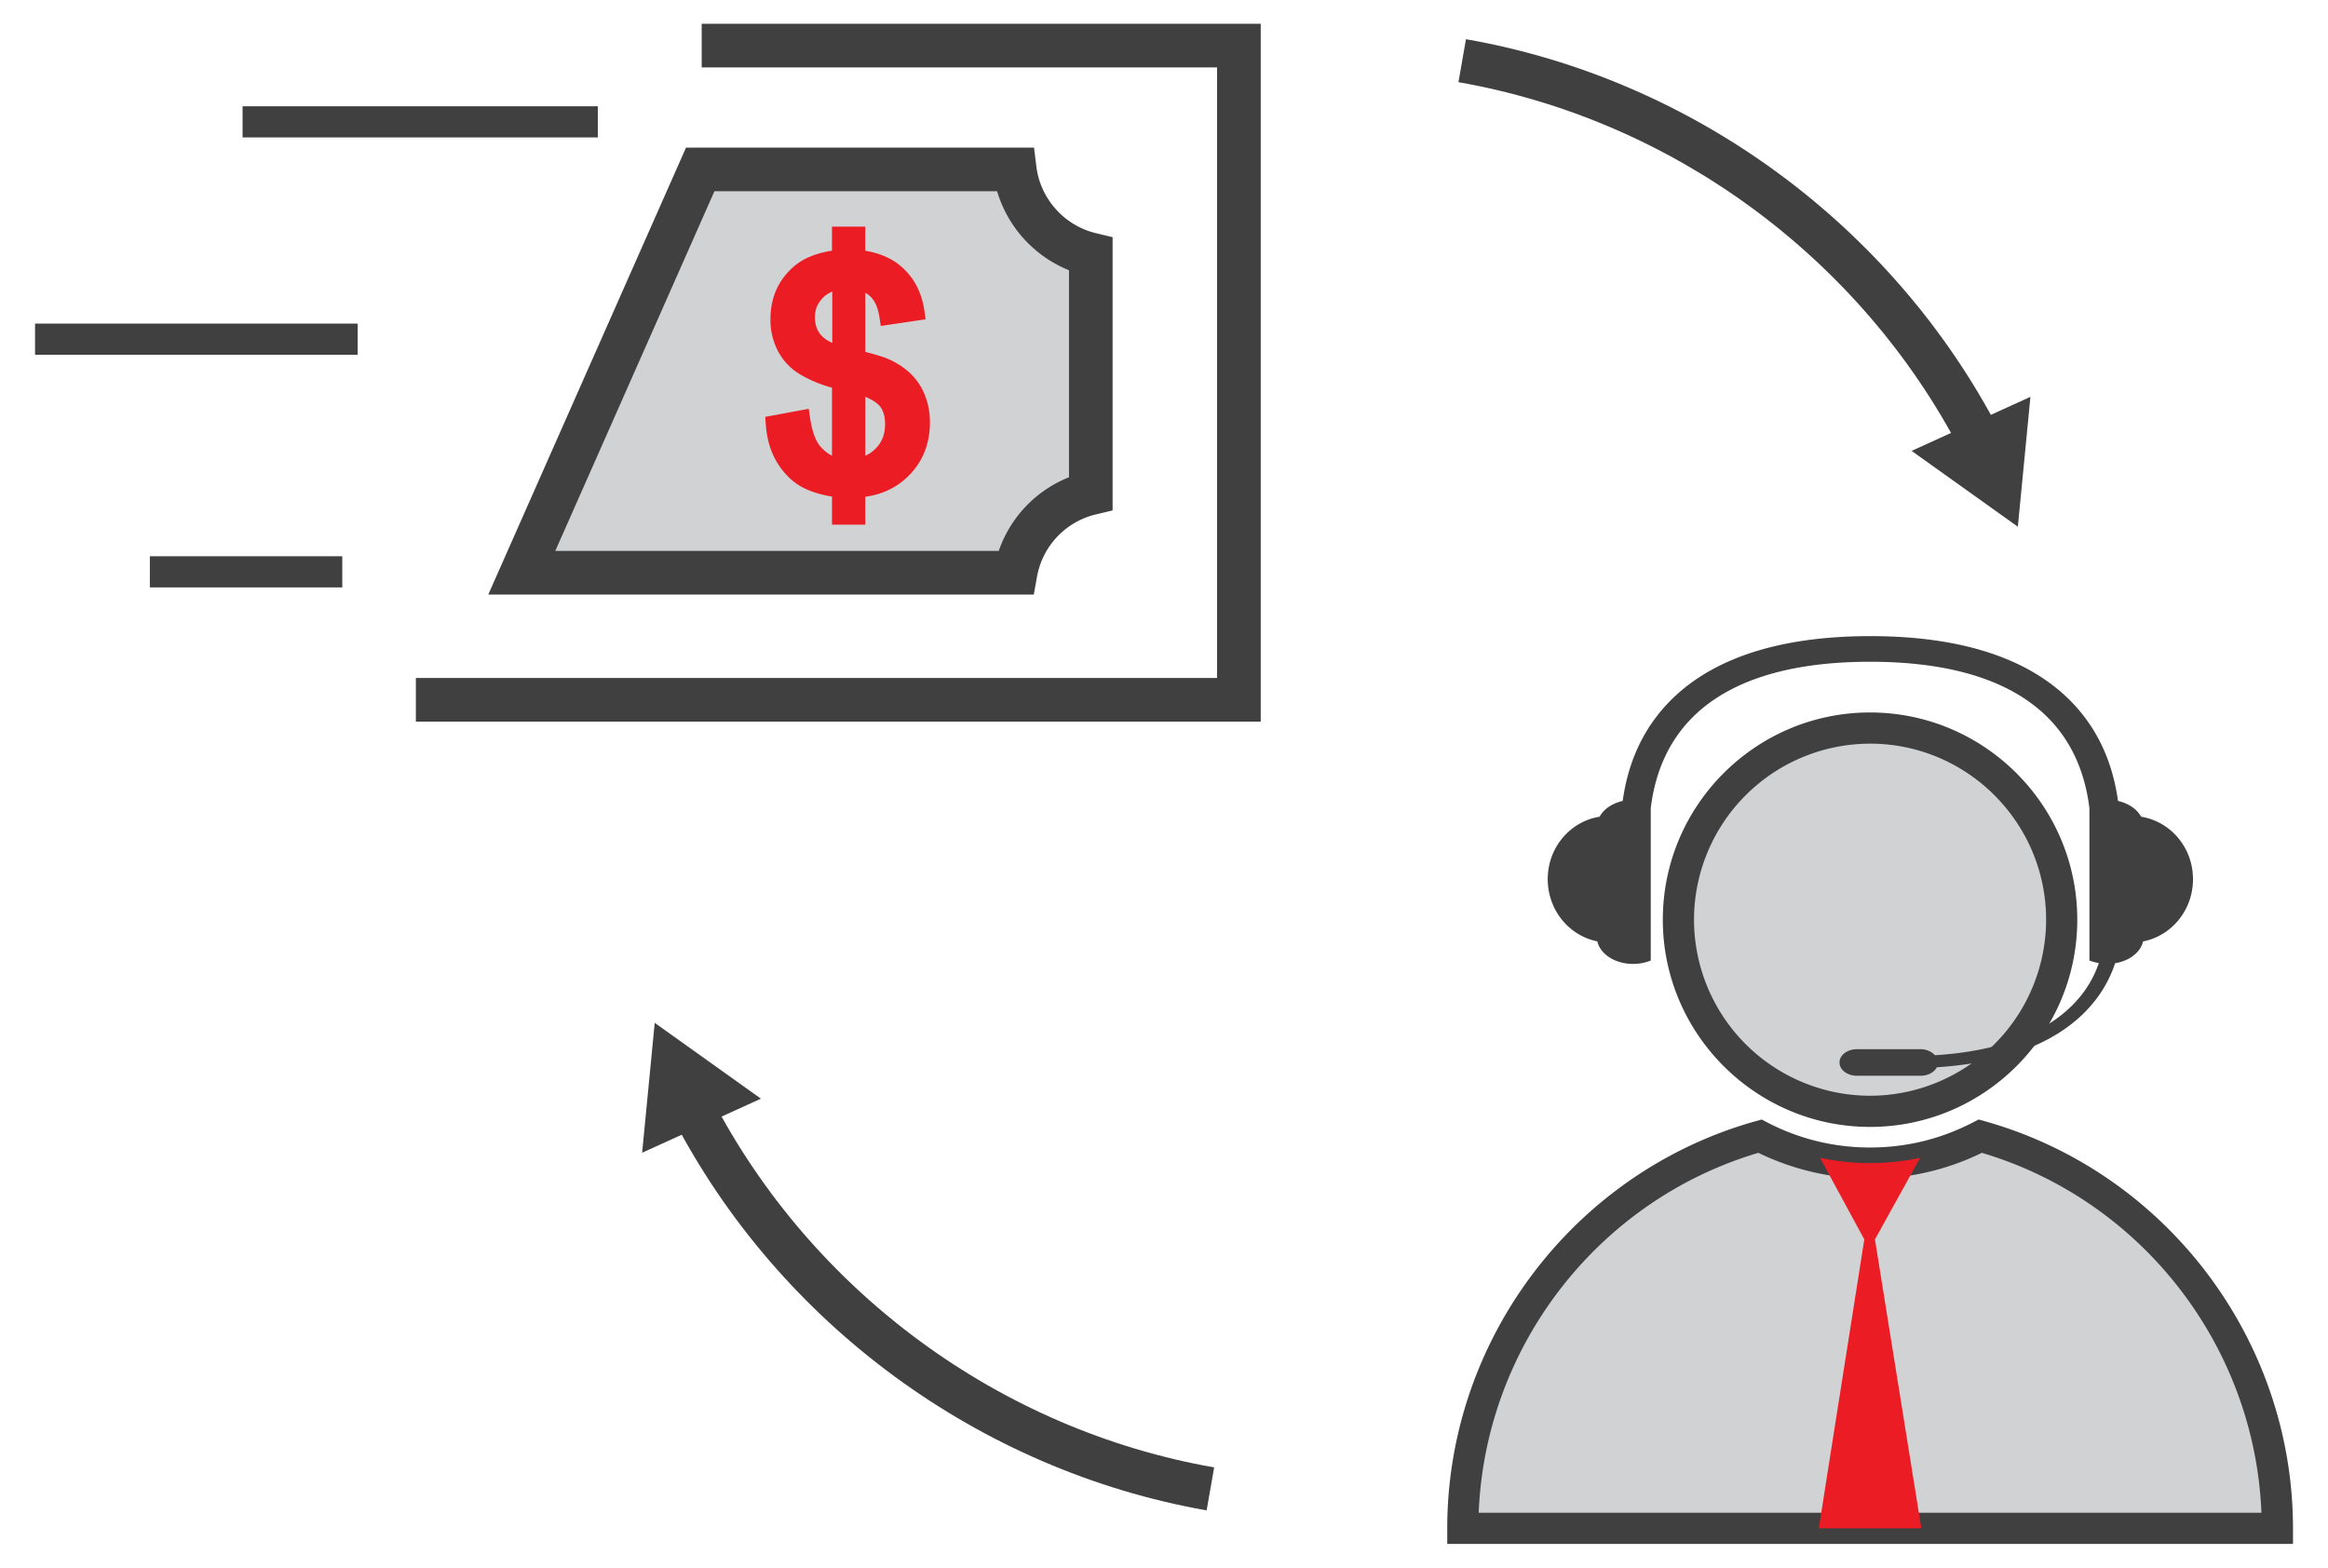
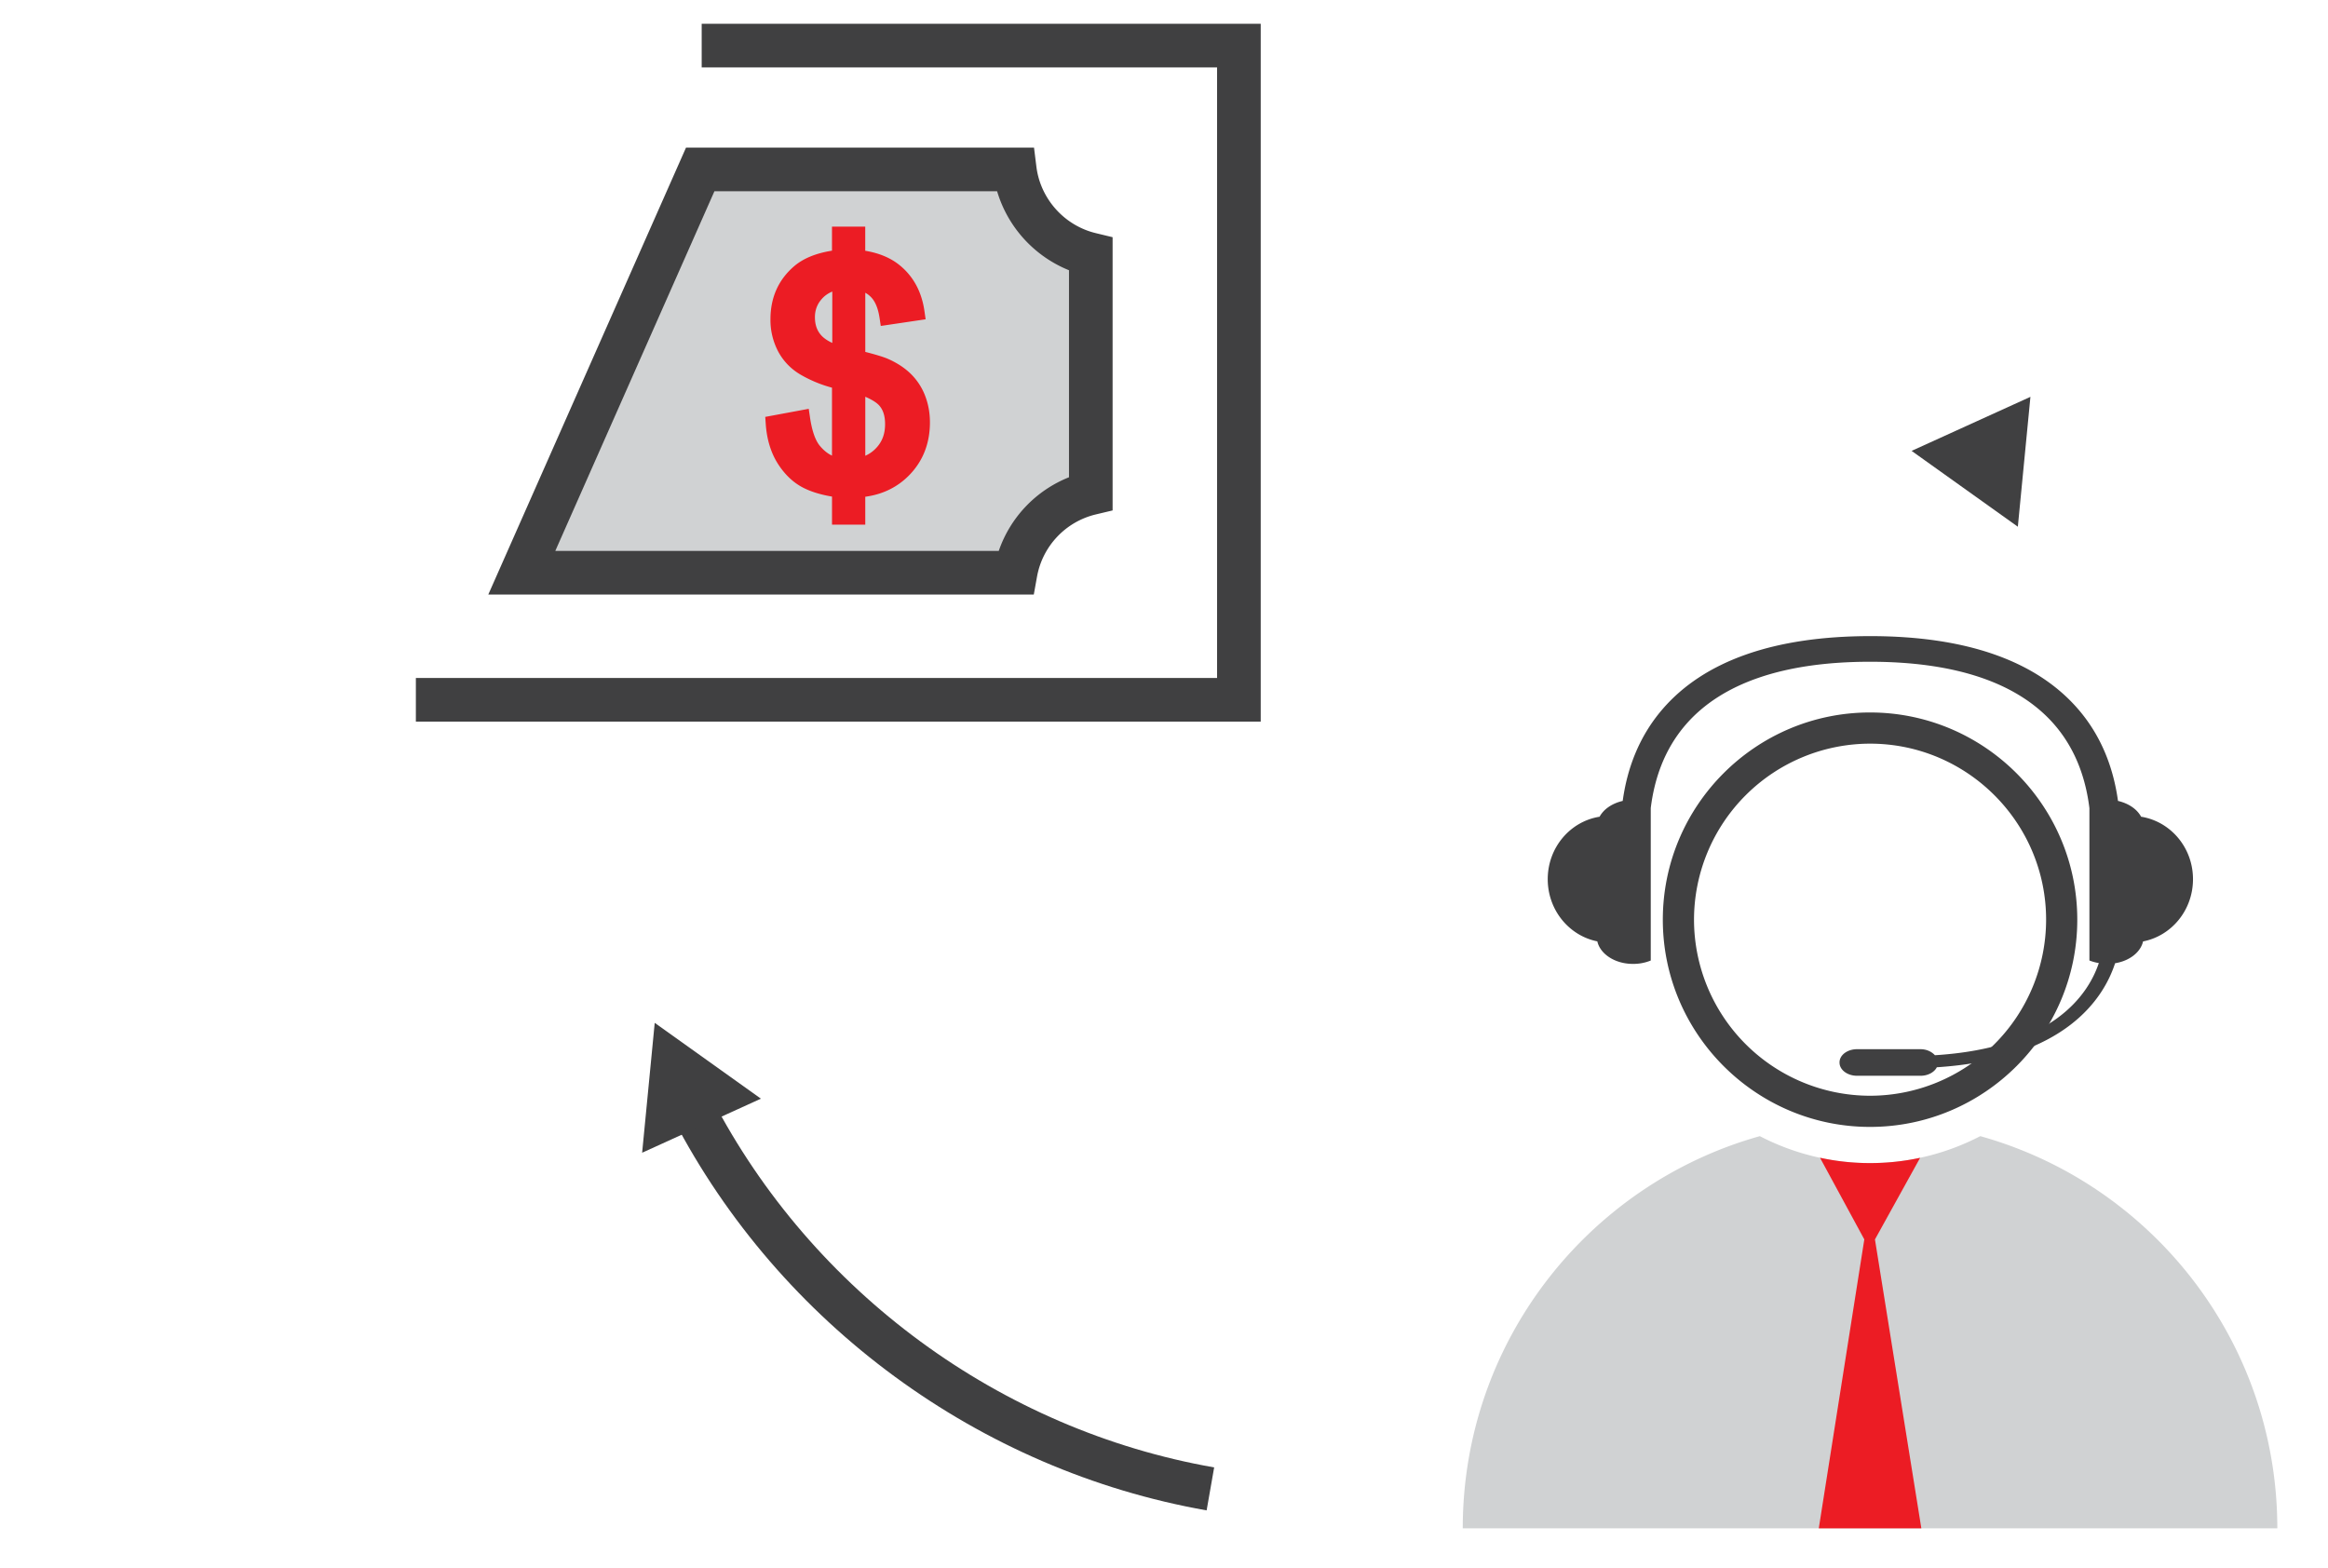
<svg xmlns="http://www.w3.org/2000/svg" width="98" height="66" viewBox="0 0 97.517 66">
-   <circle cx="78.482" cy="38.72" r="8.067" fill="#D0D2D3" />
  <g fill="#404041">
    <path d="M78.48 47.443c-4.8 0-8.723-3.914-8.723-8.724s3.913-8.724 8.723-8.724 8.724 3.914 8.724 8.724-3.913 8.724-8.724 8.724zm0-16.135a7.42 7.42 0 0 0-7.41 7.412 7.42 7.42 0 0 0 7.41 7.411 7.42 7.42 0 0 0 7.412-7.411c0-4.087-3.325-7.412-7.412-7.412z" />
    <path d="M67 39.635c.126.536.746.945 1.498.945h.03a1.93 1.93 0 0 0 .721-.142V34.02c.148-1.2.557-2.456 1.48-3.52 1.516-1.745 4.13-2.64 7.752-2.64s6.235.896 7.754 2.64c.923 1.064 1.333 2.324 1.48 3.525v6.412a1.94 1.94 0 0 0 .396.108c-.45 1.34-1.94 3.568-6.9 3.88-.134-.148-.35-.254-.606-.254h-2.672c-.408 0-.737.248-.737.553v.012c0 .305.33.554.737.554h2.672c.316 0 .582-.15.687-.358 5.424-.353 7.027-2.917 7.504-4.38.604-.097 1.072-.46 1.177-.918 1.196-.232 2.102-1.314 2.102-2.62 0-1.335-.948-2.433-2.184-2.63-.172-.32-.53-.563-.973-.665-.18-1.302-.65-2.673-1.676-3.862-1.753-2.032-4.703-3.076-8.75-3.076s-6.997 1.044-8.748 3.076c-1.025 1.19-1.497 2.56-1.676 3.862-.443.102-.8.345-.973.665-1.235.196-2.183 1.294-2.183 2.63.001 1.306.906 2.388 2.1 2.62z" />
  </g>
  <path d="M83.12 47.832c-1.39.722-2.966 1.133-4.64 1.133a10.04 10.04 0 0 1-4.639-1.133c-7.215 2.022-12.506 8.65-12.506 16.512h34.29c.001-7.863-5.29-14.5-12.505-16.512z" fill="#D0D2D3" />
-   <path d="M96.282 65h-35.6v-.656c0-7.95 5.34-15 12.985-17.143l.25-.07.23.12a9.33 9.33 0 0 0 4.336 1.059c1.523 0 2.982-.356 4.337-1.06l.23-.12.25.07c7.646 2.142 12.985 9.2 12.985 17.143V65zm-34.276-1.312h32.95c-.28-7.012-5.03-13.153-11.77-15.154a10.63 10.63 0 0 1-4.704 1.086c-1.623 0-3.243-.375-4.703-1.086-6.744 2.002-11.494 8.143-11.773 15.154zM9.97 4.474h14.954v1.312H9.97zm-8.736 9.15h13.582v1.312H1.234zm4.833 9.794h8.1v1.312h-8.1z" fill="#404041" />
  <path d="M21.725 24.112H42.51a4.23 4.23 0 0 1 3.167-3.348V10.71a4.23 4.23 0 0 1-3.201-3.575H29.235l-7.5 16.978z" fill="#D0D2D3" />
  <path d="M43.278 25.03H20.314l8.323-18.815h14.65l.1.804c.17 1.354 1.176 2.478 2.504 2.797l.704.17v11.503l-.705.168c-1.272.304-2.244 1.332-2.477 2.62l-.136.755zm-20.143-1.837h18.668c.485-1.413 1.566-2.547 2.956-3.1v-8.716a5.18 5.18 0 0 1-3.026-3.325h-11.9l-6.698 15.14z" fill="#404041" />
  <path d="M38.7 16.655a2.59 2.59 0 0 0-.601-.916c-.257-.252-.588-.47-.983-.64-.177-.074-.476-.167-.932-.284v-2.49a1.03 1.03 0 0 1 .263.207c.166.183.278.466.336.84l.053.35 1.888-.28-.05-.35c-.116-.807-.463-1.45-1.032-1.917-.378-.313-.87-.52-1.46-.618V9.54h-1.4v1.014c-.68.107-1.216.328-1.6.66-.658.568-.99 1.316-.99 2.227a2.83 2.83 0 0 0 .342 1.388c.23.415.562.743.984.977a5.41 5.41 0 0 0 1.264.515v2.86c-.192-.09-.366-.233-.527-.432-.184-.235-.318-.63-.398-1.173l-.054-.365-1.83.34.022.317c.047.646.22 1.203.512 1.66s.656.798 1.07 1.008c.327.167.73.29 1.206.37v1.183h1.4v-1.176c.743-.1 1.37-.41 1.864-.922.57-.59.858-1.334.858-2.21 0-.402-.07-.78-.206-1.127zm-3.906-2.218c-.216-.1-.378-.215-.485-.343-.165-.195-.245-.438-.245-.74s.097-.555.295-.775c.118-.132.263-.232.435-.304v2.163zm1.874 4.396a1.38 1.38 0 0 1-.484.354v-2.483c.353.152.522.288.603.387.154.184.23.435.23.765 0 .397-.114.716-.348.977z" fill="#EC1C24" />
  <path d="M52.83 30.38H17.265v-1.837h33.728V2.837H29.297V1H52.83z" fill="#404041" />
  <path d="M17.265 29.46" fill="none" stroke="#6D6E70" stroke-width="7.735" stroke-miterlimit="10" />
  <path d="M78.687 52.18l1.902-3.437a10.02 10.02 0 0 1-2.107.223 9.9 9.9 0 0 1-2.108-.225l1.865 3.438-1.917 12.165h4.318L78.687 52.18z" fill="#EC1C24" />
  <g fill="#404041">
-     <path d="M82.296 18.98c-4.234-8.142-12.138-13.945-21.142-15.52l.316-1.81c9.564 1.675 17.958 7.837 22.454 16.483l-1.628.847z" />
    <path d="M85.232 16.707l-.53 5.468-4.472-3.193zm-34.68 46.88C40.988 61.9 32.594 55.75 28.1 47.104l1.63-.847C33.96 54.4 41.865 60.2 50.87 61.778l-.317 1.808z" />
    <path d="M26.79 48.53l.53-5.468 4.47 3.192z" />
  </g>
</svg>